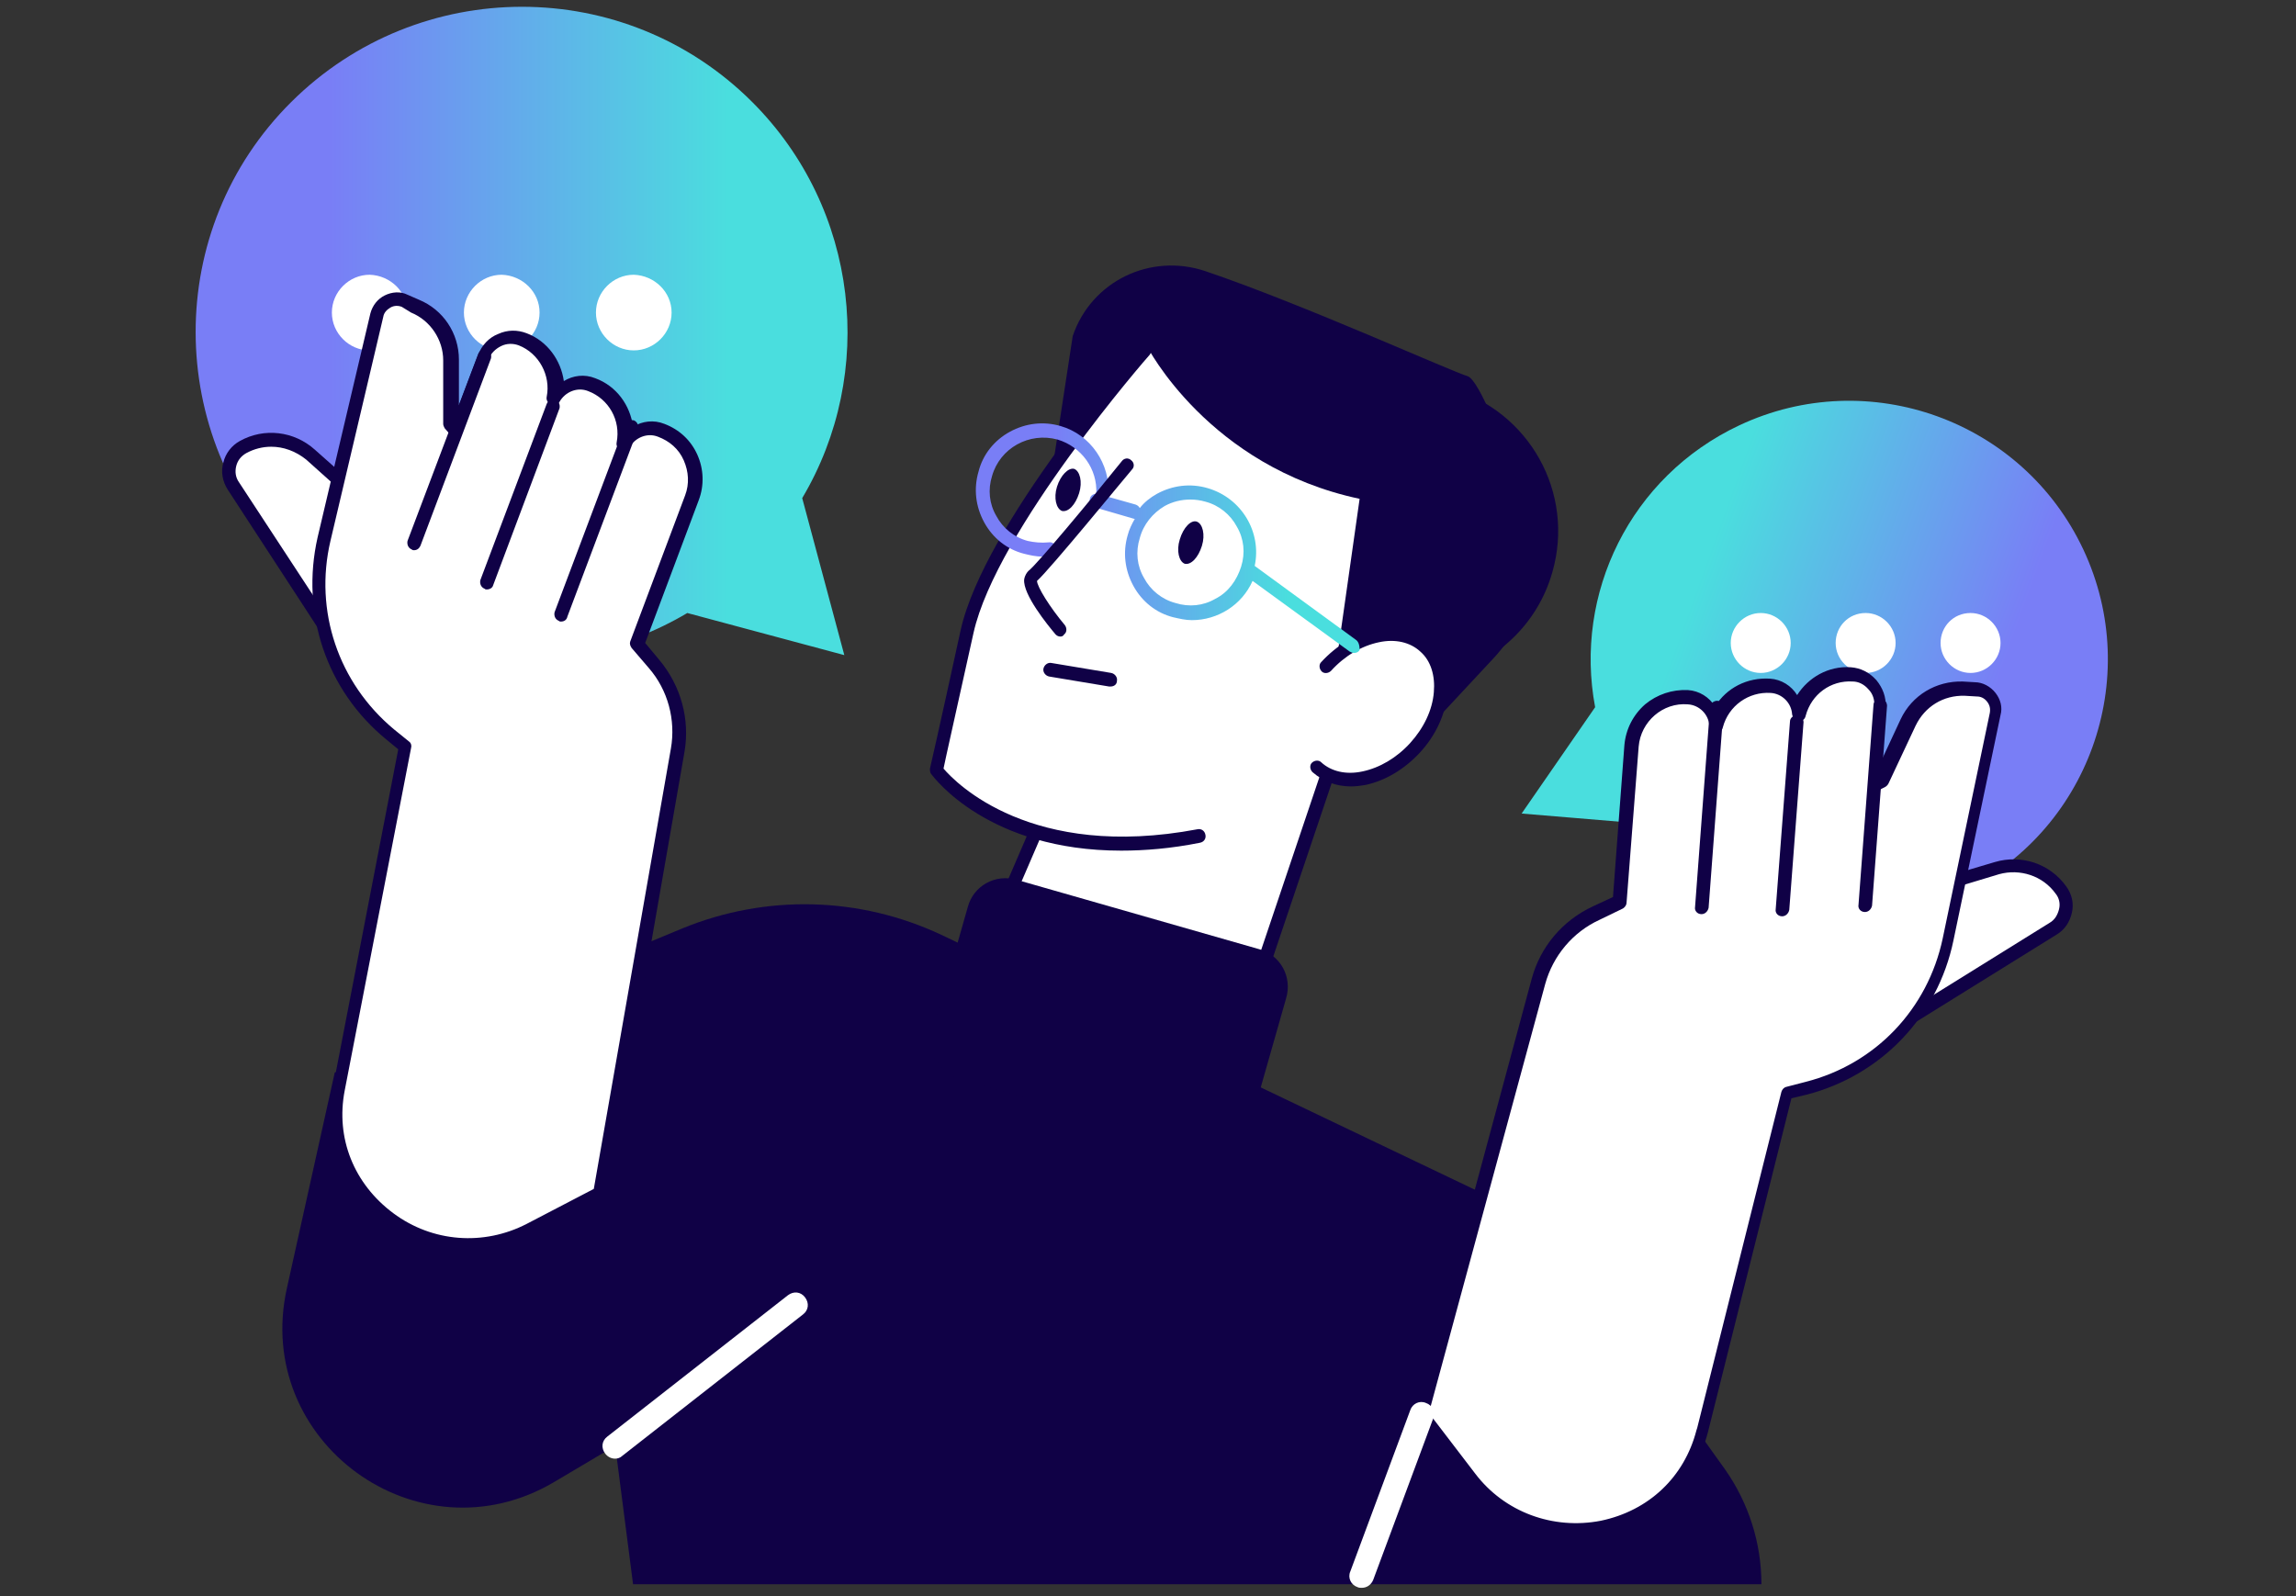
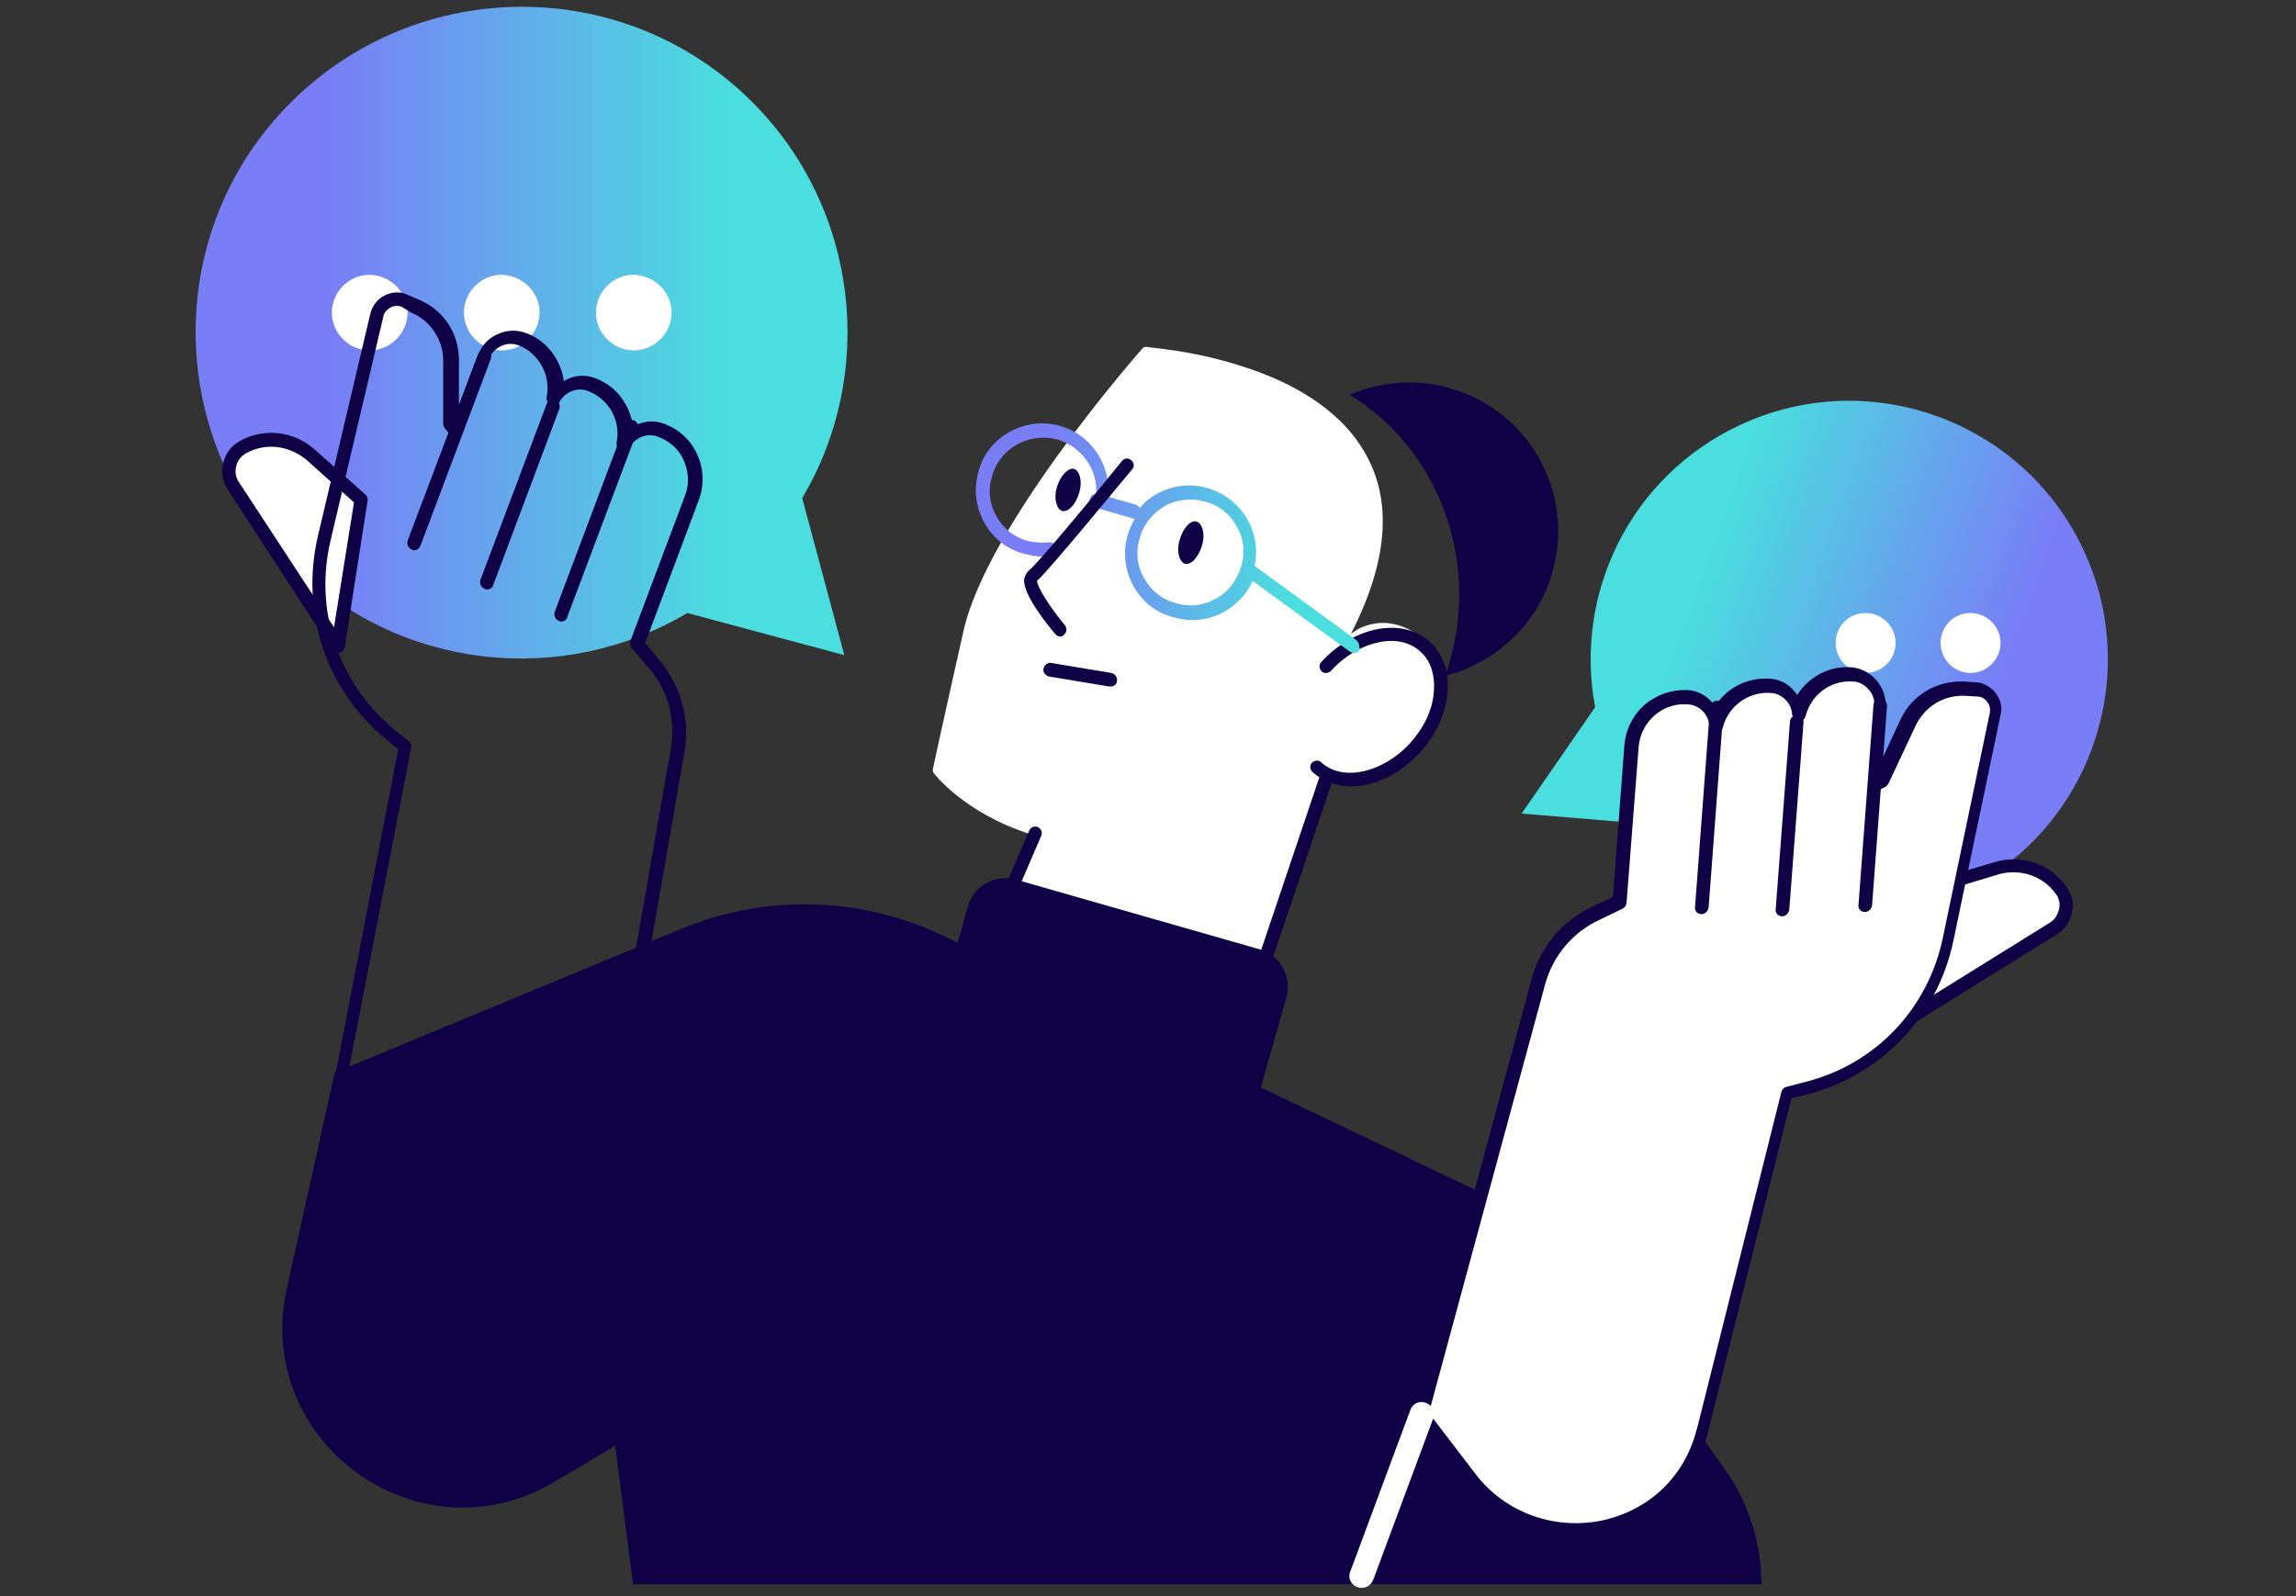
<svg xmlns="http://www.w3.org/2000/svg" id="Layer_1" x="0px" y="0px" viewBox="0 0 321.7 223.7" style="enable-background:new 0 0 321.7 223.7;" xml:space="preserve">
  <rect x="0" y="0" width="321.7" height="223.7" fill="#333333" stroke="none" />
  <style type="text/css">	.st0{fill:url(#SVGID_1_);}	.st1{fill:#FFFFFF;}	.st2{fill:#100146;}	.st3{fill:url(#SVGID_00000182502616718074871770000000160893526103818646_);}	.st4{fill:url(#SVGID_00000175324603744674784080000003260138051912159660_);}</style>
  <linearGradient id="SVGID_1_" gradientUnits="userSpaceOnUse" x1="3060.803" y1="656" x2="3133.219" y2="656" gradientTransform="matrix(-0.941 -0.339 -0.339 0.941 3395.148 524.956)">
    <stop offset="0" style="stop-color:#797EF6" />
    <stop offset="0.206" style="stop-color:#797EF6" />
    <stop offset="0.817" style="stop-color:#4ADEDE" />
    <stop offset="1" style="stop-color:#4ADEDE" />
  </linearGradient>
  <path class="st0" d="M223.5,99.1c-3-15.9,4.9-32.3,20.2-39.5c18.1-8.5,39.7-0.7,48.2,17.4s0.7,39.7-17.4,48.2 c-15.3,7.2-33,2.8-43.3-9.7l-18-1.5L223.5,99.1z" />
  <g>
    <path class="st1" d="M271.9,90.1c0,2.3,1.9,4.2,4.2,4.2c2.3,0,4.2-1.9,4.2-4.2c0-2.3-1.9-4.2-4.2-4.2  C273.7,85.9,271.9,87.8,271.9,90.1z" />
    <path class="st1" d="M257.2,90.1c0,2.3,1.9,4.2,4.2,4.2c2.3,0,4.2-1.9,4.2-4.2c0-2.3-1.9-4.2-4.2-4.2  C259,85.9,257.2,87.8,257.2,90.1z" />
-     <path class="st1" d="M242.5,90.1c0,2.3,1.9,4.2,4.2,4.2c2.3,0,4.2-1.9,4.2-4.2c0-2.3-1.9-4.2-4.2-4.2  C244.4,85.9,242.5,87.8,242.5,90.1z" />
  </g>
  <g>
    <path class="st2" d="M46.9,150.3l48.7-20.2c11.7-4.8,24.8-4.5,36.3,0.9l85.4,40.8l24.4,34.1c3.3,4.7,5.1,10.3,5.1,16.1l0,0H88.7  l-2.5-19.4l-8.6,5.1c-19,11.2-42.2-5.7-37.4-27.2L46.9,150.3z" />
    <linearGradient id="SVGID_00000087375998464316257770000011126496204192174495_" gradientUnits="userSpaceOnUse" x1="27.457" y1="46.61" x2="118.772" y2="46.61">
      <stop offset="0" style="stop-color:#797EF6" />
      <stop offset="0.206" style="stop-color:#797EF6" />
      <stop offset="0.817" style="stop-color:#4ADEDE" />
      <stop offset="1" style="stop-color:#4ADEDE" />
    </linearGradient>
    <path style="fill:url(#SVGID_00000087375998464316257770000011126496204192174495_);" d="M112.4,69.8c10.4-17.5,8-40.5-7-55.5  c-17.8-17.8-46.7-17.8-64.6,0s-17.8,46.7,0,64.6c15.1,15.1,38,17.4,55.5,7l22,5.9L112.4,69.8z" />
    <g>
      <path class="st1" d="M57.1,43.8c0,2.9-2.4,5.3-5.3,5.3c-2.9,0-5.3-2.4-5.3-5.3c0-2.9,2.4-5.3,5.3-5.3   C54.7,38.6,57.1,40.9,57.1,43.8z" />
      <path class="st1" d="M75.6,43.8c0,2.9-2.4,5.3-5.3,5.3c-2.9,0-5.3-2.4-5.3-5.3c0-2.9,2.4-5.3,5.3-5.3   C73.2,38.6,75.6,40.9,75.6,43.8z" />
      <path class="st1" d="M94.1,43.8c0,2.9-2.4,5.3-5.3,5.3c-2.9,0-5.3-2.4-5.3-5.3c0-2.9,2.4-5.3,5.3-5.3   C91.7,38.6,94.1,40.9,94.1,43.8z" />
    </g>
    <g>
      <g>
        <path class="st1" d="M265,144.3l22.7-14.1c1.9-1.2,2.4-3.7,1.1-5.5l0,0c-2-2.8-5.6-4-9-3l-9.1,2.7L265,144.3z" />
        <path class="st2" d="M265,145.2c-0.2,0-0.4-0.1-0.6-0.2c-0.3-0.2-0.4-0.6-0.3-1l5.7-19.9c0.1-0.3,0.3-0.6,0.6-0.6l9.1-2.7    c3.7-1.1,7.7,0.2,10,3.4c0.8,1.1,1.1,2.4,0.8,3.7c-0.3,1.3-1,2.4-2.2,3.1l-22.7,14.1C265.4,145.2,265.2,145.2,265,145.2z     M271.5,125.1l-4.9,17l20.6-12.8c0.7-0.4,1.1-1.1,1.3-1.9c0.2-0.8,0-1.6-0.5-2.2c-1.8-2.5-5-3.5-7.9-2.7L271.5,125.1z" />
      </g>
      <g>
        <g>
          <path class="st1" d="M273,131.6l6.6-31.6c0.4-1.7-0.9-3.4-2.7-3.5l-1.7-0.1c-3.3-0.1-6.4,1.7-7.8,4.7l-3.8,8.1l-1,0.5l0.8-10.8     c0.2-2.3-1.6-4.4-3.9-4.6c-3.6-0.2-6.7,2.2-7.6,5.6c-0.1-2.1-1.7-3.8-3.8-3.9c-3.6-0.3-6.8,2.1-7.7,5.6     c-0.1-2.1-1.7-3.8-3.8-3.9c-4-0.3-7.6,2.7-7.9,6.8l-1.7,21.9l-3.3,1.6c-4,1.8-6.9,5.4-8.1,9.6l-16.4,60.8l6.7,8.8     c9.3,12.2,28.8,8.5,32.7-6.5c0-0.1,0.1-0.2,0.1-0.3l11.8-47.1l2.7-0.7C263.2,149.9,270.9,141.8,273,131.6z" />
          <path class="st2" d="M220.6,215.3c-6,0-11.7-2.8-15.5-7.7l-6.7-8.8c-0.2-0.2-0.2-0.5-0.2-0.8l16.4-60.8     c1.2-4.5,4.3-8.2,8.6-10.2l2.8-1.3l1.6-21.3c0.2-2.2,1.2-4.2,2.9-5.7c1.7-1.4,3.8-2.1,6-2c1.6,0.1,3,1,3.8,2.3     c1.6-2.6,4.5-4.1,7.7-3.9c1.6,0.1,3,1,3.8,2.3c1.6-2.5,4.4-4.1,7.5-3.9c1.4,0.1,2.6,0.7,3.6,1.8c0.9,1.1,1.4,2.4,1.3,3.8     l-0.6,7.5l2.7-5.8c1.6-3.4,5-5.4,8.7-5.3l1.7,0.1c1.1,0,2.2,0.6,2.9,1.5c0.7,0.9,1,2,0.7,3.1l-6.6,31.6l0,0     c-2.2,10.6-10.1,18.9-20.6,21.6l-2.1,0.5l-11.7,46.8c-1.9,7.3-7.6,12.7-14.9,14.2C223.3,215.2,222,215.3,220.6,215.3z      M200.2,198l6.5,8.5c4.1,5.4,10.9,7.9,17.6,6.6c6.7-1.4,11.7-6.1,13.4-12.7l0.1-0.3l11.8-47.1c0.1-0.3,0.3-0.6,0.7-0.7l2.7-0.7     c9.8-2.5,17.1-10.2,19.2-20.1l6.6-31.6c0.1-0.6,0-1.1-0.4-1.6c-0.4-0.5-0.9-0.7-1.4-0.7l-1.7-0.1c-3-0.1-5.6,1.5-6.9,4.2     l-3.8,8.1c-0.1,0.2-0.3,0.4-0.5,0.5l-1,0.5c-0.3,0.1-0.7,0.1-0.9-0.1c-0.3-0.2-0.4-0.5-0.4-0.9l0.8-10.8     c0.1-0.9-0.2-1.8-0.8-2.4c-0.6-0.7-1.4-1.1-2.2-1.1c-3.1-0.2-5.8,1.8-6.6,4.8c-0.1,0.5-0.5,0.8-1,0.7c-0.5,0-0.8-0.4-0.9-0.9     c-0.1-1.6-1.4-2.9-3-3c-3.1-0.2-5.9,1.8-6.7,4.8c-0.1,0.5-0.5,0.8-1,0.7c-0.5,0-0.8-0.4-0.9-0.9c-0.1-1.6-1.4-2.9-3-3     c-3.5-0.3-6.6,2.4-6.9,5.9l-1.7,21.9c0,0.3-0.2,0.6-0.5,0.8l-3.3,1.6c-3.7,1.7-6.5,5-7.6,9L200.2,198z M273,131.6L273,131.6     L273,131.6z" />
        </g>
        <g>
          <path class="st2" d="M249.7,128.4C249.7,128.4,249.7,128.4,249.7,128.4c-0.6,0-1-0.5-0.9-1l2-26.3c0-0.5,0.5-0.9,1-0.9     c0.5,0,0.9,0.5,0.9,1l-2,26.3C250.6,128,250.2,128.4,249.7,128.4z" />
        </g>
        <g>
          <path class="st2" d="M261.3,127.8C261.3,127.8,261.3,127.8,261.3,127.8c-0.6,0-1-0.5-0.9-1l2.1-28c0-0.5,0.5-0.9,1-0.9     c0.5,0,0.9,0.5,0.9,1l-2.1,28C262.2,127.4,261.8,127.8,261.3,127.8z" />
        </g>
        <g>
          <path class="st2" d="M238.4,128.1C238.4,128.1,238.4,128.1,238.4,128.1c-0.6,0-1-0.5-0.9-1l2.1-28c0-0.5,0.5-0.9,1-0.9     c0.5,0,0.9,0.5,0.9,1l-2.1,28C239.3,127.7,238.9,128.1,238.4,128.1z" />
        </g>
      </g>
    </g>
    <g>
      <g>
        <path class="st1" d="M47.3,90.4L32.7,68.1c-1.2-1.9-0.6-4.4,1.4-5.4v0c3-1.7,6.8-1.2,9.4,1.1l7.1,6.3L47.3,90.4z" />
        <path class="st2" d="M47.3,91.4c-0.3,0-0.6-0.2-0.8-0.4L31.9,68.6c-0.7-1.1-1-2.5-0.6-3.8c0.3-1.3,1.2-2.4,2.3-3    c3.4-1.9,7.6-1.4,10.5,1.2l7.1,6.3c0.2,0.2,0.4,0.5,0.3,0.9l-3.2,20.5c-0.1,0.4-0.4,0.7-0.7,0.8C47.4,91.4,47.3,91.4,47.3,91.4z     M38,62.6c-1.2,0-2.4,0.3-3.5,0.9c-0.7,0.4-1.2,1-1.4,1.8c-0.2,0.8-0.1,1.6,0.4,2.3l13.3,20.3l2.8-17.5l-6.7-6    C41.4,63.2,39.7,62.6,38,62.6z" />
      </g>
      <g>
        <g>
-           <path class="st1" d="M45.4,75.6l7.4-31.4c0.4-1.7,2.3-2.7,3.9-2l1.6,0.7c3.1,1.3,5.1,4.3,5.1,7.6l0,8.9l0.7,0.8L67.8,50     c0.8-2.2,3.3-3.3,5.5-2.5c3.3,1.3,5.2,4.8,4.5,8.2c1-1.8,3.2-2.7,5.1-1.9c3.4,1.3,5.3,4.8,4.6,8.3c1-1.8,3.2-2.7,5.1-1.9     c3.8,1.4,5.7,5.7,4.3,9.5l-7.7,20.5l2.4,2.8c2.8,3.4,4,7.8,3.3,12.1l-10.8,62l-9.8,5.2c-13.6,7.2-29.7-4.5-26.9-19.6     c0-0.1,0-0.2,0.1-0.3l9.2-47.7l-2.1-1.7C46.6,96.3,43,85.7,45.4,75.6z" />
          <path class="st2" d="M65.7,175.4c-4.1,0-8.2-1.3-11.6-3.9c-6-4.4-8.9-11.7-7.5-19.1l0.1-0.3l9.1-47.1l-1.7-1.4     c-8.4-6.9-12-17.7-9.6-28.3l7.4-31.4c0.3-1.1,1-2,2-2.5c1-0.5,2.2-0.6,3.2-0.1l1.6,0.7c3.4,1.4,5.6,4.7,5.6,8.4l0,6.4l2.7-7.1     c0.5-1.3,1.5-2.4,2.8-2.9c1.3-0.6,2.7-0.6,4-0.1c2.9,1.1,4.8,3.8,5.2,6.7c1.3-0.8,2.9-1,4.4-0.4c3,1.1,4.9,3.8,5.3,6.8     c1.3-0.8,2.9-1,4.4-0.4c2.1,0.8,3.7,2.3,4.6,4.3c0.9,2,1,4.3,0.2,6.4l-7.5,20l2,2.4c3,3.6,4.3,8.3,3.5,12.9l-10.8,62     c-0.1,0.3-0.2,0.5-0.5,0.7l-9.8,5.2C71.9,174.7,68.8,175.4,65.7,175.4z M45.4,75.6l0.9,0.2c-2.3,9.8,1.1,19.9,8.9,26.4l2.1,1.7     c0.3,0.2,0.4,0.6,0.3,0.9l-9.3,48c-1.3,6.7,1.3,13.1,6.8,17.2c5.5,4.1,12.7,4.6,18.7,1.5l9.4-4.9L94,104.9     c0.7-4-0.4-8.2-3.1-11.3l-2.4-2.8c-0.2-0.3-0.3-0.6-0.2-0.9l7.7-20.5c0.6-1.6,0.5-3.3-0.2-4.9c-0.7-1.6-2-2.7-3.6-3.3     c-1.5-0.6-3.2,0.1-4,1.5c-0.2,0.4-0.7,0.6-1.2,0.4c-0.4-0.2-0.7-0.6-0.6-1.1c0.6-3.1-1.1-6.1-4-7.2c-1.5-0.6-3.2,0.1-4,1.5     c-0.2,0.4-0.7,0.6-1.2,0.4c-0.4-0.2-0.7-0.6-0.6-1.1c0.6-3-1.1-6.1-3.9-7.2c-0.8-0.3-1.7-0.3-2.5,0.1c-0.8,0.4-1.4,1-1.8,1.9     l-3.8,10.1c-0.1,0.3-0.4,0.5-0.7,0.6c-0.3,0.1-0.7-0.1-0.9-0.3l-0.7-0.8c-0.1-0.2-0.2-0.4-0.2-0.6l0-8.9c0-2.9-1.8-5.6-4.5-6.7     L56.3,43c-0.5-0.2-1.1-0.2-1.6,0.1c-0.5,0.3-0.9,0.7-1,1.3l-7.4,31.4L45.4,75.6z" />
        </g>
        <g>
          <path class="st2" d="M68.2,82.6c-0.1,0-0.2,0-0.3-0.1c-0.5-0.2-0.7-0.7-0.6-1.2l9.3-24.7c0.2-0.5,0.7-0.7,1.2-0.6     c0.5,0.2,0.7,0.7,0.6,1.2L69.1,82C69,82.4,68.6,82.6,68.2,82.6z" />
        </g>
        <g>
          <path class="st2" d="M58,77.1c-0.1,0-0.2,0-0.3-0.1c-0.5-0.2-0.7-0.7-0.6-1.2L67,49.6c0.2-0.5,0.7-0.7,1.2-0.6     c0.5,0.2,0.7,0.7,0.6,1.2l-9.9,26.3C58.7,76.9,58.4,77.1,58,77.1z" />
        </g>
        <g>
          <path class="st2" d="M78.6,87.1c-0.1,0-0.2,0-0.3-0.1c-0.5-0.2-0.7-0.7-0.6-1.2l9.9-26.3c0.2-0.5,0.7-0.7,1.2-0.6     c0.5,0.2,0.7,0.7,0.6,1.2l-9.9,26.3C79.4,86.9,79,87.1,78.6,87.1z" />
        </g>
      </g>
    </g>
    <g>
      <g>
        <path class="st1" d="M200.2,90.2c-4.1-3.8-7.7-3.2-10-2c-0.3,0.2-0.6,0.4-0.9,0.6c5-9.8,5.8-18.1,2.3-24.7    c-3-5.8-9.3-10.3-18.3-13c-6.7-2.1-12.7-2.4-12.7-2.5c-0.2,0-0.4,0.1-0.5,0.2c-0.9,1-21.8,24.9-25.1,39.6    c-3.3,14.7-4.3,19.4-4.3,19.4c0,0.2,0,0.3,0.1,0.5c0.1,0.1,4.2,5.6,13.6,8.6l-5.1,11.9c-0.1,0.2-0.1,0.3,0,0.5    c0.1,0.2,1.8,3.1,9.7,5.4c5.6,1.6,14.2,2.9,27.5,2.6c0.2,0,0.5-0.2,0.5-0.4l9.4-27.6c3.7,1.4,8.8-0.2,12.4-4.2    C203.3,100.2,203.9,93.7,200.2,90.2z" />
        <path class="st2" d="M203.2,54.4c-4.8-1.4-9.8-0.9-14.1,0.9c12.1,7.4,18.3,22.7,14,37.5c-0.2,0.7-0.4,1.3-0.6,1.9    c7-1.8,12.9-7.1,15-14.5C220.7,69.1,214.3,57.6,203.2,54.4z" />
-         <path class="st2" d="M186.1,100.9l12.4,2.9l10.8-11.6c5.3-5.7,7.1-13.9,4.5-21.3c-2.9-8.2-6.5-17.7-8.2-18.2    c-1.9-0.5-23.1-10.1-36.7-14.7c-7.7-2.6-16,1.4-18.6,9.1l-2.6,17l13-15.6c0,0,8.6,16.9,29.8,21.4L186.1,100.9z" />
        <g>
          <path class="st2" d="M155.6,96.2c-0.1,0-0.1,0-0.2,0l-8.4-1.4c-0.5-0.1-0.9-0.6-0.8-1.1c0.1-0.5,0.6-0.9,1.1-0.8l8.4,1.4     c0.5,0.1,0.9,0.6,0.8,1.1C156.5,95.9,156.1,96.2,155.6,96.2z" />
        </g>
        <g>
          <path class="st1" d="M184.6,107.5c3.5,3.1,9.7,1.9,13.9-2.8c4.2-4.7,4.8-11,1.3-14.1c-3.5-3.1-9.7-1.9-13.9,2.8L184.6,107.5z" />
          <path class="st2" d="M189.3,110.2c-2.1,0-3.9-0.7-5.4-2c-0.4-0.4-0.4-1-0.1-1.3c0.4-0.4,1-0.4,1.3-0.1c1.4,1.3,3.5,1.8,5.8,1.3     c2.4-0.5,4.8-1.9,6.7-4c1.9-2.1,3.1-4.6,3.3-7.1c0.2-2.3-0.4-4.4-1.9-5.7c-1.4-1.3-3.5-1.8-5.8-1.3c-2.4,0.5-4.8,1.9-6.7,4     c-0.4,0.4-1,0.4-1.3,0.1c-0.4-0.4-0.4-1-0.1-1.3c2.2-2.4,4.9-4,7.7-4.6c2.9-0.6,5.6,0,7.5,1.7c1.9,1.7,2.8,4.3,2.5,7.3     c-0.3,2.9-1.6,5.8-3.8,8.2c-2.2,2.4-4.9,4-7.7,4.6C190.7,110.1,190,110.2,189.3,110.2z" />
        </g>
        <path class="st2" d="M165.3,75.6c-0.5,1.6-0.1,3.1,0.7,3.4c0.9,0.2,1.9-0.9,2.4-2.5c0.5-1.6,0.1-3.1-0.7-3.4    C166.9,72.8,165.8,73.9,165.3,75.6z" />
        <path class="st2" d="M148.1,68.2c-0.5,1.6-0.1,3.1,0.7,3.4c0.9,0.2,1.9-0.9,2.4-2.5c0.5-1.6,0.1-3.1-0.7-3.4    C149.7,65.5,148.6,66.6,148.1,68.2z" />
        <g>
-           <path class="st2" d="M157.1,119.2c-18.6,0-26.2-10.2-26.6-10.7c-0.2-0.2-0.2-0.5-0.2-0.8c0,0,1.1-4.7,4.3-19.4     c3.3-14.8,24.3-38.8,25.1-39.8c0.3-0.4,0.9-0.4,1.3-0.1c0.4,0.3,0.4,0.9,0.1,1.3c-0.2,0.2-21.5,24.6-24.7,39     c-2.7,12.2-3.9,17.5-4.2,19c1.7,2,12.3,12.9,35.6,8.5c0.5-0.1,1,0.2,1.1,0.8c0.1,0.5-0.2,1-0.8,1.1     C164.1,118.9,160.4,119.2,157.1,119.2z" />
-         </g>
+           </g>
        <g>
          <path class="st2" d="M176.5,137.7c-0.1,0-0.2,0-0.3-0.1c-0.5-0.2-0.8-0.7-0.6-1.2l9.4-27.9c0.2-0.5,0.7-0.8,1.2-0.6     c0.5,0.2,0.8,0.7,0.6,1.2l-9.4,27.9C177.3,137.4,176.9,137.7,176.5,137.7z" />
        </g>
        <g>
          <path class="st2" d="M139.8,130c-0.1,0-0.3,0-0.4-0.1c-0.5-0.2-0.7-0.8-0.5-1.2l5.3-12.3c0.2-0.5,0.8-0.7,1.2-0.5     c0.5,0.2,0.7,0.8,0.5,1.2l-5.3,12.3C140.6,129.8,140.2,130,139.8,130z" />
        </g>
        <linearGradient id="SVGID_00000140721647020290673840000015164098844130950065_" gradientUnits="userSpaceOnUse" x1="136.656" y1="75.348" x2="190.324" y2="75.348">
          <stop offset="0" style="stop-color:#797EF6" />
          <stop offset="0.206" style="stop-color:#797EF6" />
          <stop offset="0.817" style="stop-color:#4ADEDE" />
          <stop offset="1" style="stop-color:#4ADEDE" />
        </linearGradient>
        <path style="fill:url(#SVGID_00000140721647020290673840000015164098844130950065_);" d="M189.9,89.6l-14.1-10.3    c1-4.7-1.8-9.5-6.6-10.9c-2.4-0.7-4.9-0.4-7.1,0.8c-0.9,0.5-1.8,1.2-2.4,2c-0.1-0.2-0.3-0.4-0.6-0.5l-3.9-1.1    c0-0.1,0.1-0.1,0.1-0.2c0.3-4.4-2.5-8.5-6.7-9.7c-2.4-0.7-4.9-0.4-7.1,0.8c-2.2,1.2-3.8,3.2-4.4,5.6c-0.7,2.4-0.4,4.9,0.8,7.1    c1.2,2.2,3.2,3.8,5.6,4.4c0.8,0.2,1.7,0.4,2.6,0.4c0.4,0,0.8,0,1.1-0.1c0.5-0.1,0.9-0.5,0.8-1.1c-0.1-0.5-0.5-0.9-1.1-0.8    c-1,0.1-2,0-2.9-0.2c-1.9-0.5-3.5-1.8-4.4-3.5c-1-1.7-1.2-3.7-0.6-5.6c1.1-3.9,5.2-6.2,9.2-5.1c3.3,1,5.6,4.1,5.4,7.6    c-0.4,0-0.8,0.2-0.9,0.7c-0.1,0.5,0.1,1,0.7,1.2l5.5,1.6c0,0,0.1,0,0.1,0c-0.4,0.7-0.8,1.5-1,2.3c-0.7,2.4-0.4,4.9,0.8,7.1    c1.2,2.2,3.2,3.8,5.6,4.4c0.9,0.2,1.7,0.4,2.6,0.4c3.6,0,7-2.1,8.5-5.5l13.6,9.9c0.2,0.1,0.4,0.2,0.6,0.2c0.3,0,0.6-0.1,0.8-0.4    C190.5,90.5,190.4,89.9,189.9,89.6z M170.3,83.9c-1.7,1-3.7,1.2-5.6,0.6c-1.9-0.5-3.5-1.8-4.4-3.5c-1-1.7-1.2-3.7-0.6-5.6    c0.5-1.9,1.8-3.5,3.5-4.5c1.1-0.6,2.3-0.9,3.6-0.9c0.7,0,1.4,0.1,2.1,0.3c1.9,0.5,3.5,1.8,4.4,3.5c1,1.7,1.2,3.7,0.6,5.6    S172.1,83,170.3,83.9z" />
        <g>
          <path class="st2" d="M148.6,89.2c-0.3,0-0.5-0.1-0.7-0.3c-1.1-1.3-4.6-5.6-4.4-7.7c0.1-0.6,0.4-1,0.6-1.2     c1.1-0.8,8.6-9.8,13.1-15.4c0.3-0.4,0.9-0.5,1.3-0.1c0.4,0.3,0.5,0.9,0.1,1.3c-1.2,1.4-11.5,14-13.3,15.6c0,0.8,1.8,3.7,3.9,6.2     c0.3,0.4,0.3,1-0.1,1.3C149,89.1,148.8,89.2,148.6,89.2z" />
        </g>
      </g>
      <path class="st2" d="M168.4,160.9l-33.9-9.7c-3-0.8-4.7-3.9-3.8-6.9l4.9-17.2c0.8-3,3.9-4.7,6.9-3.8l33.9,9.7   c3,0.8,4.7,3.9,3.8,6.9l-4.9,17.2C174.4,160,171.3,161.7,168.4,160.9z" />
    </g>
    <g>
-       <path class="st1" d="M86.2,204.4c-0.5,0-1-0.2-1.4-0.7c-0.6-0.8-0.5-1.8,0.3-2.4l25.3-19.8c0.8-0.6,1.8-0.5,2.4,0.3   c0.6,0.8,0.5,1.8-0.3,2.4L87.2,204C86.9,204.3,86.5,204.4,86.2,204.4z" />
-     </g>
+       </g>
    <g>
      <path class="st1" d="M190.8,222.5c-0.2,0-0.4,0-0.6-0.1c-0.9-0.3-1.4-1.3-1-2.2l8.4-22.6c0.3-0.9,1.3-1.4,2.2-1   c0.9,0.3,1.4,1.3,1,2.2l-8.4,22.6C192.1,222.1,191.5,222.5,190.8,222.5z" />
    </g>
  </g>
</svg>